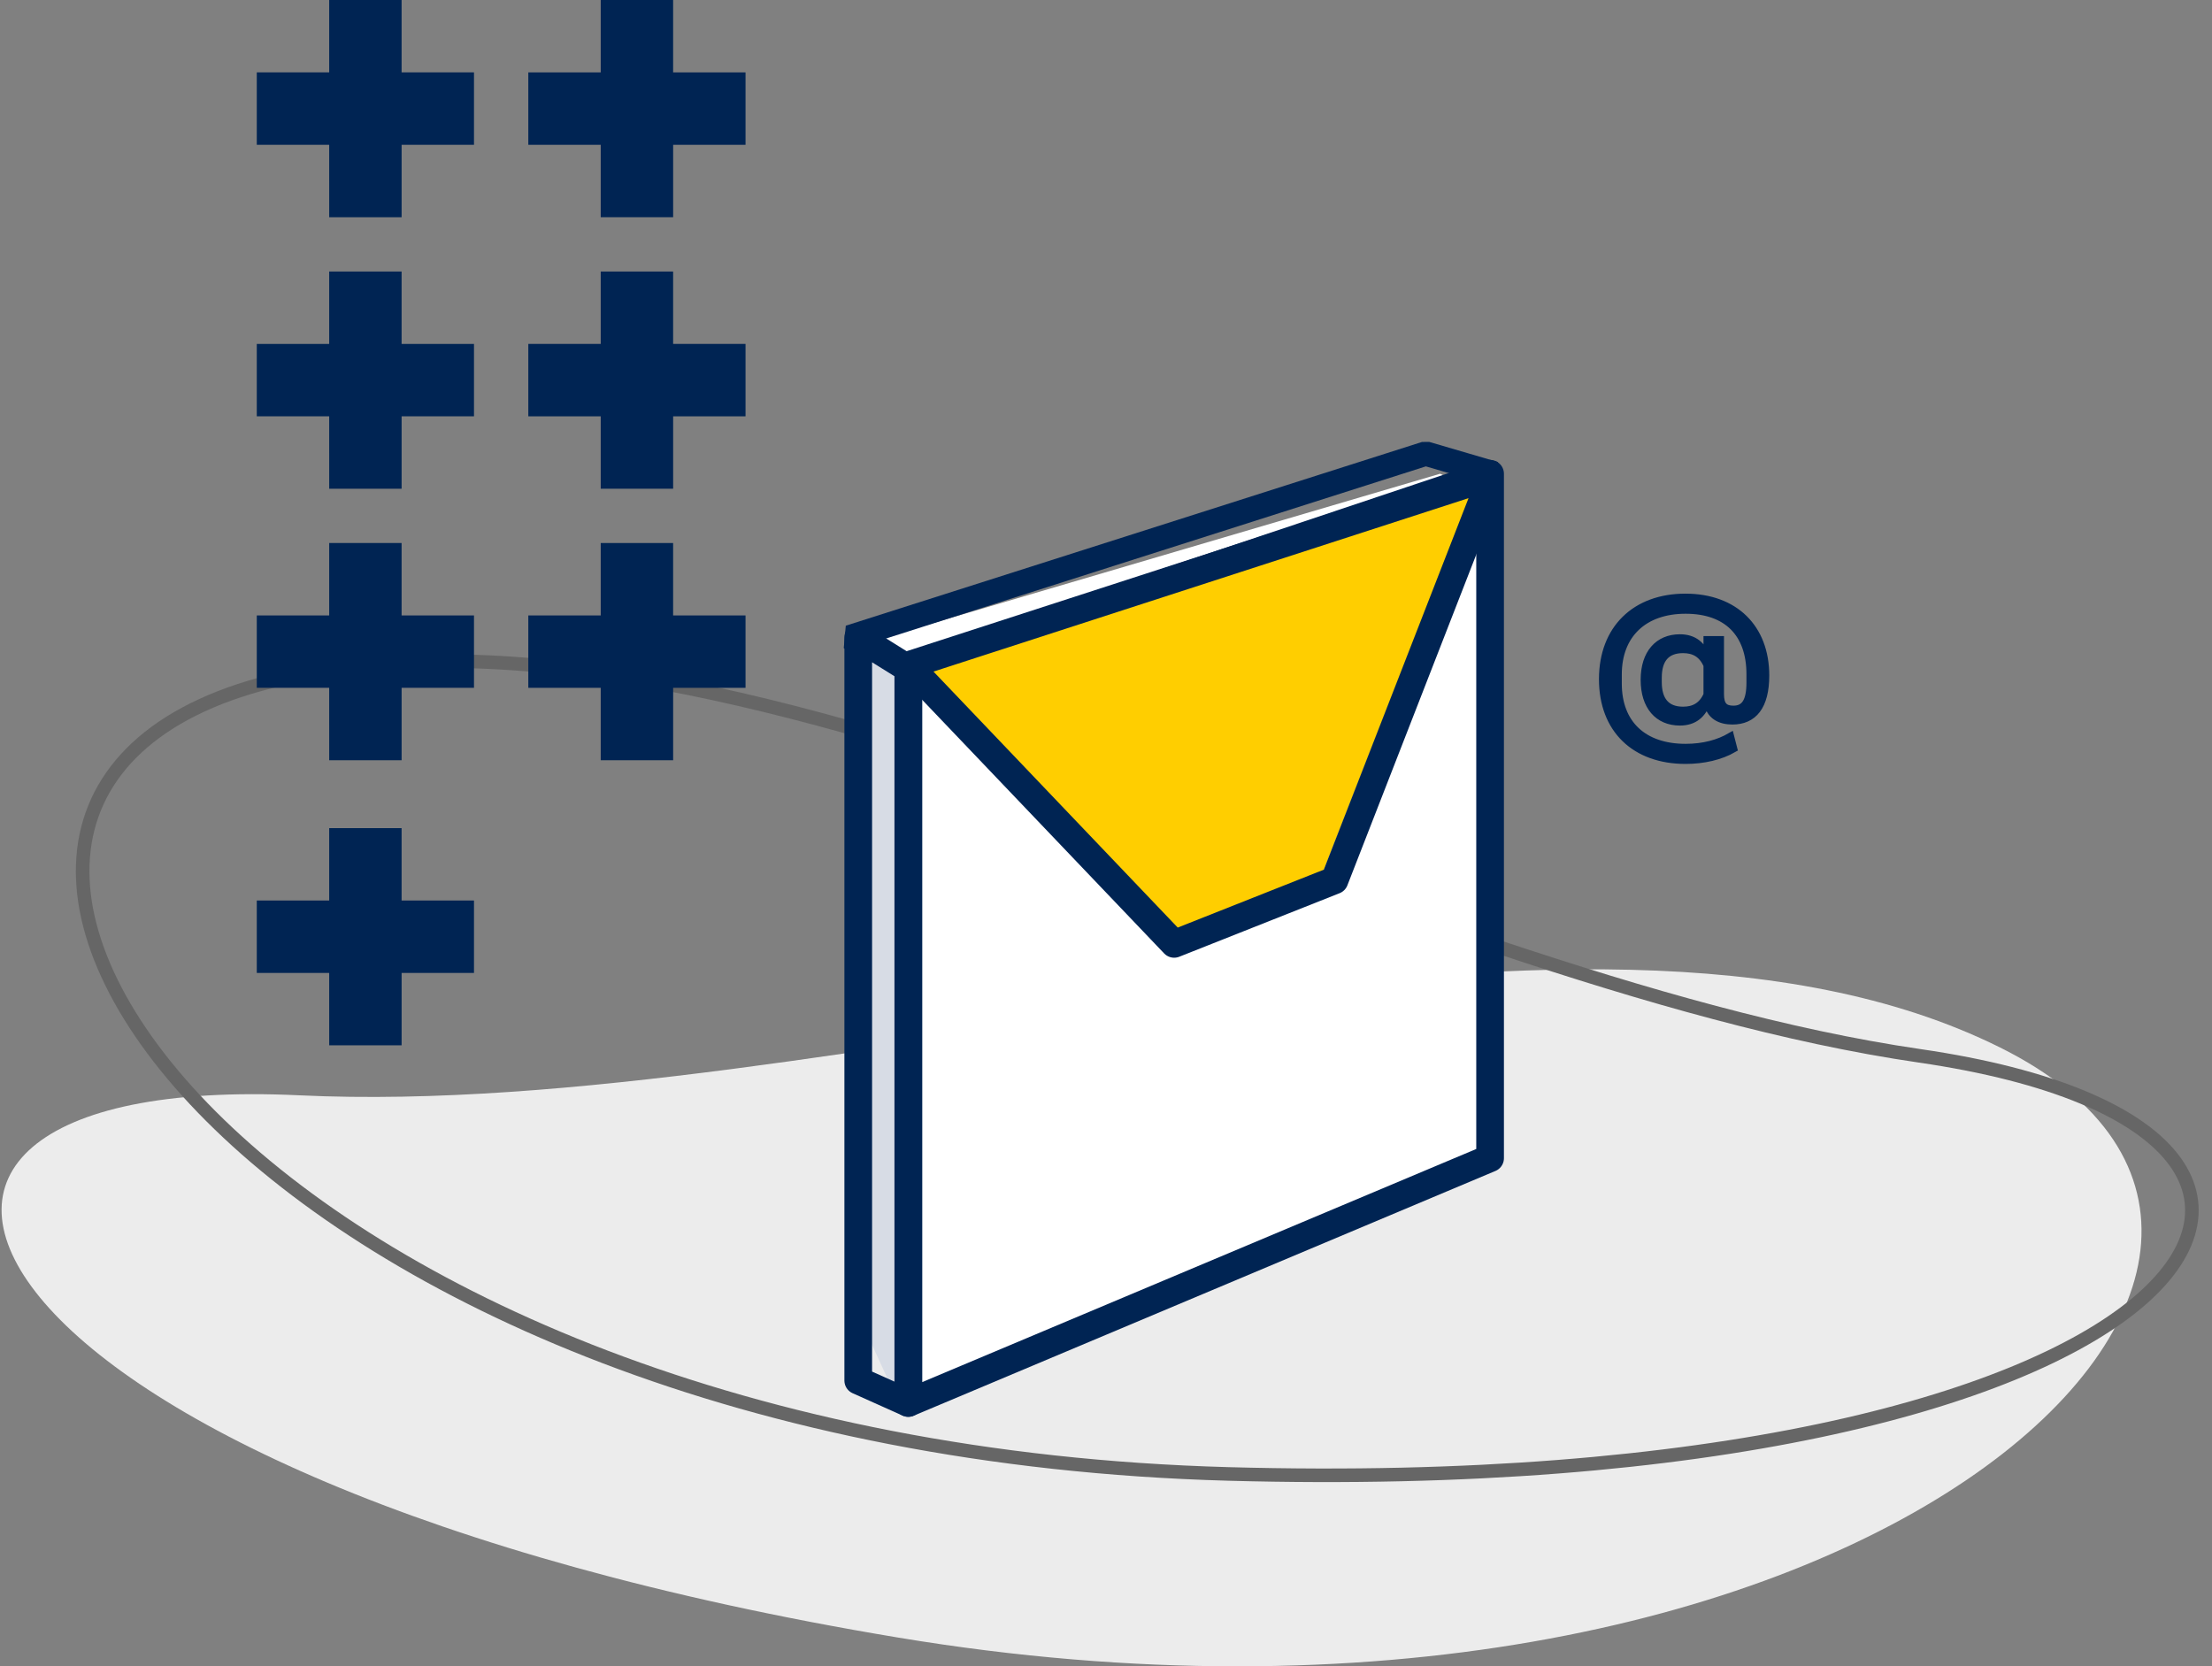
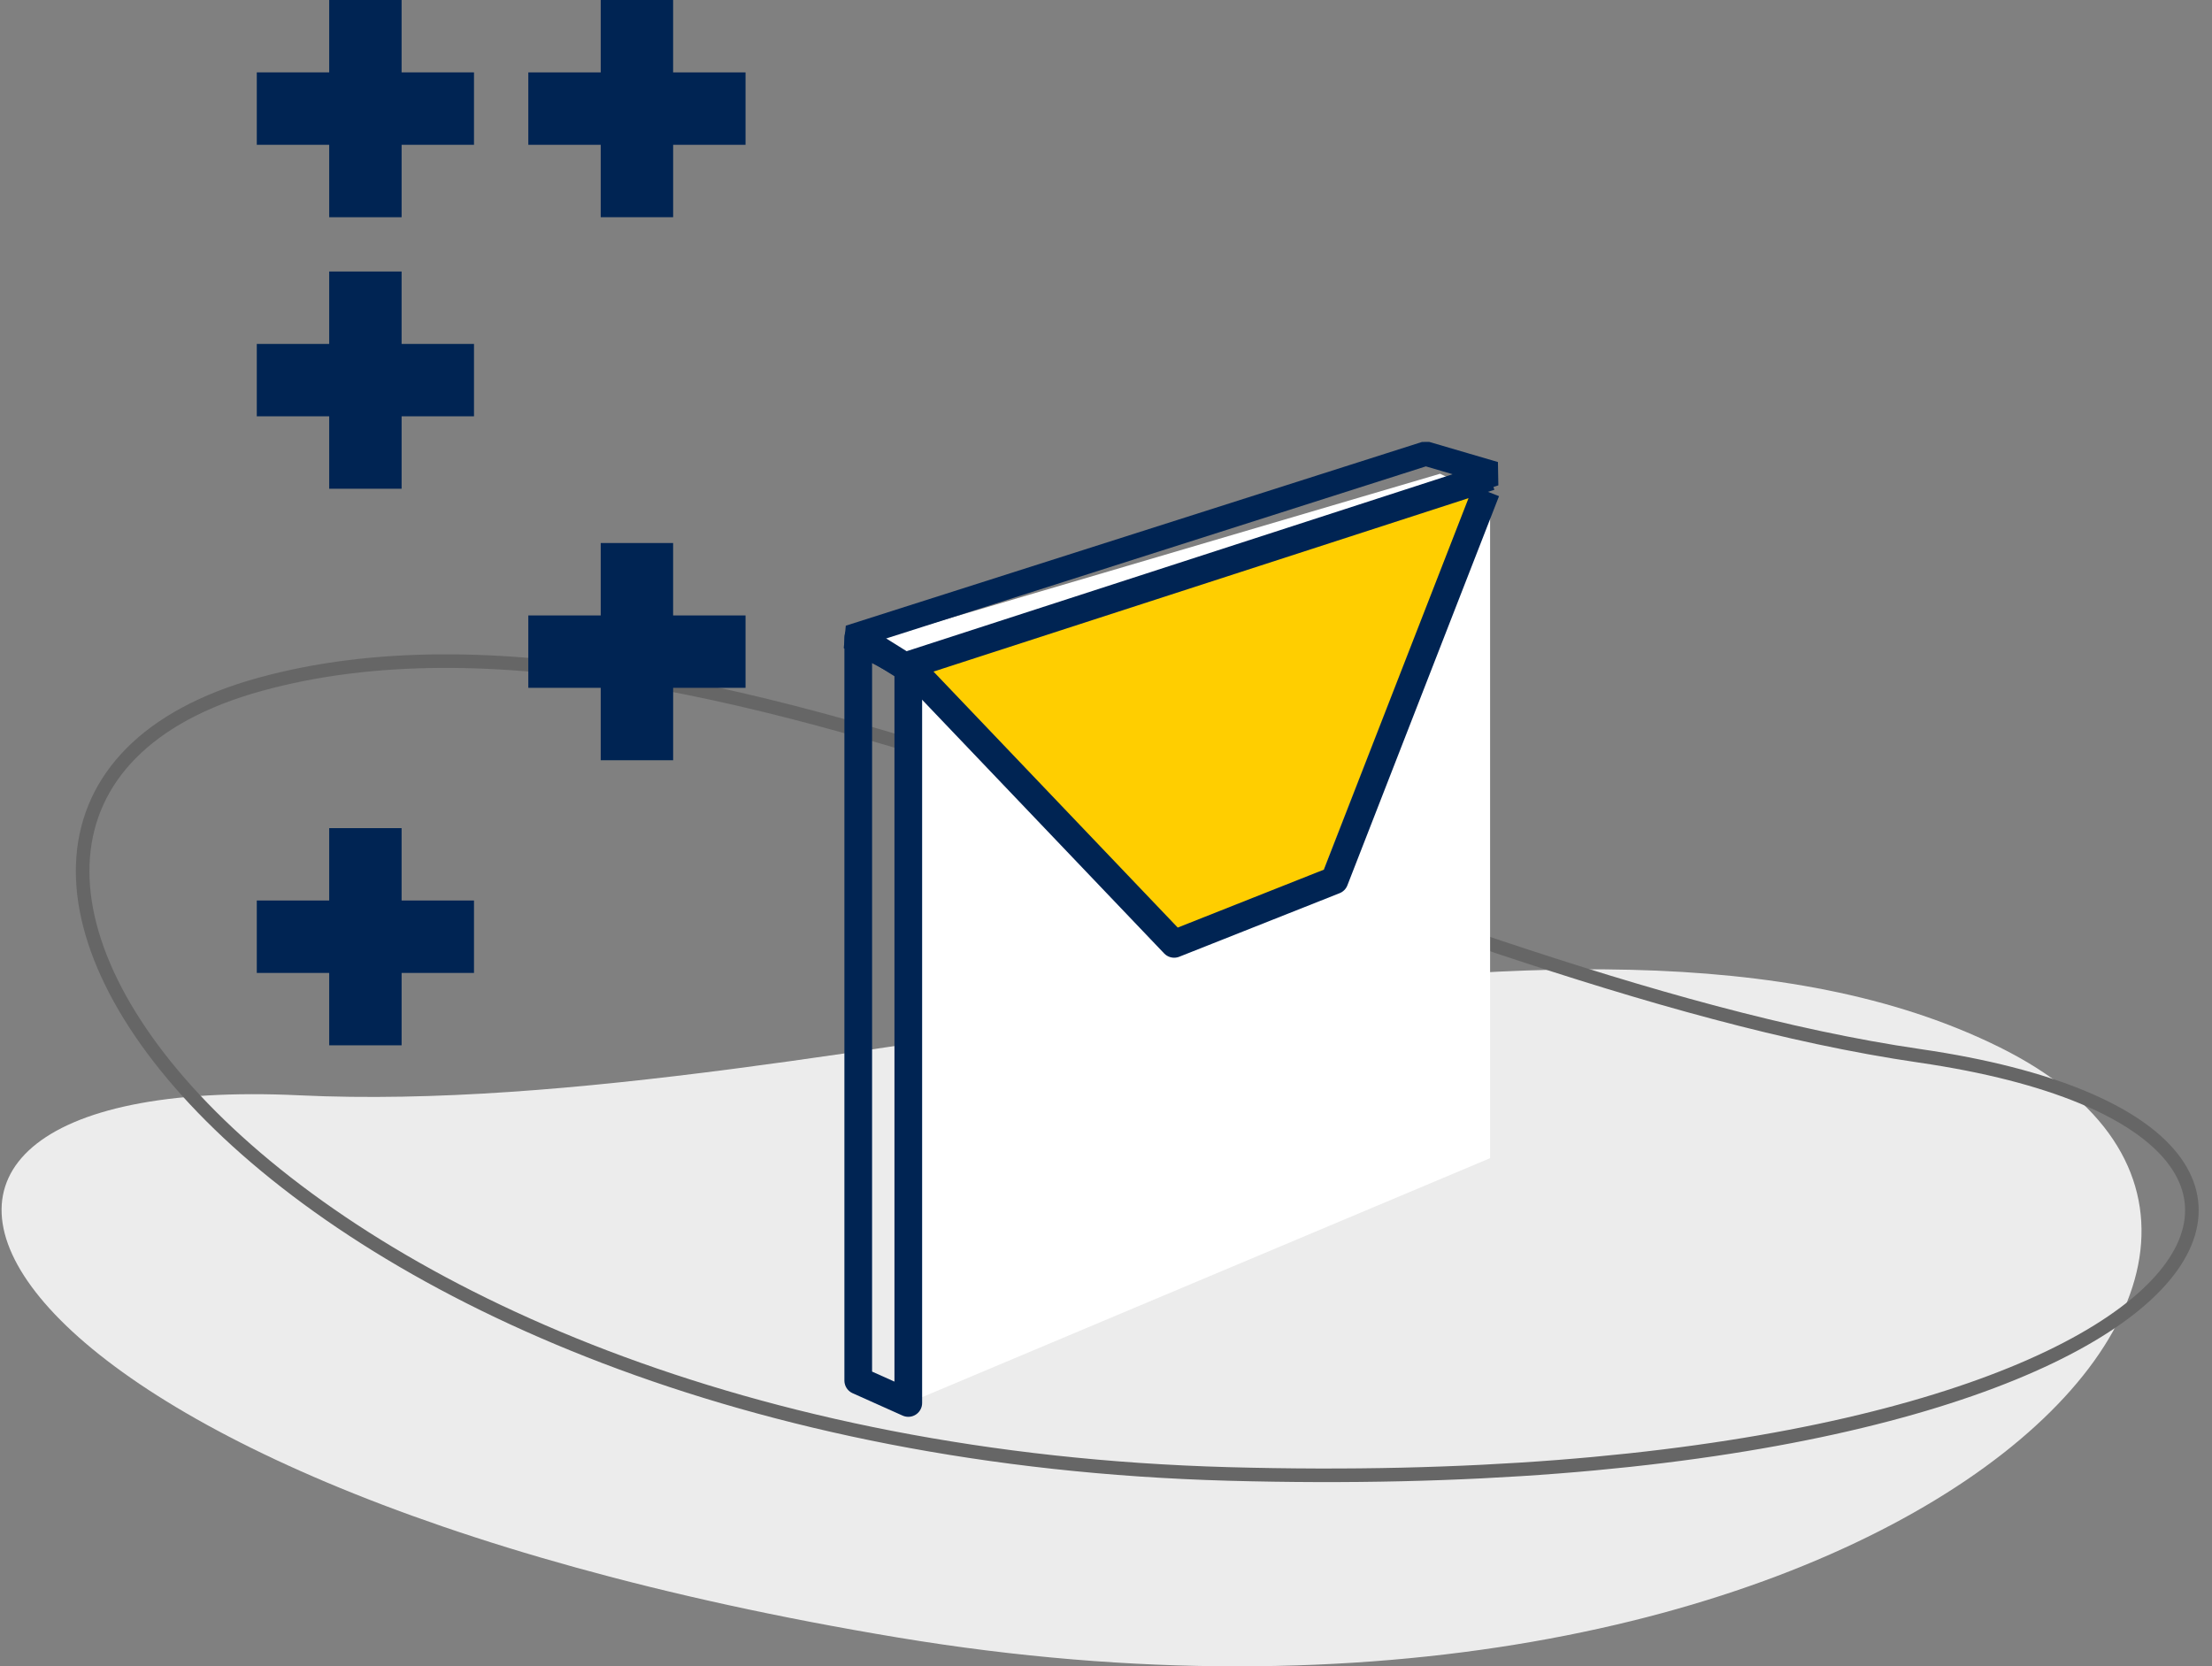
<svg xmlns="http://www.w3.org/2000/svg" width="150px" height="113px" viewBox="0 0 150 113" version="1.1">
  <rect x="0" y="0" width="150" height="113" fill="#808080" stroke="none" />
  <title>img_correo</title>
  <desc>Created with Sketch.</desc>
  <g id="1280" stroke="none" stroke-width="1" fill="none" fill-rule="evenodd">
    <g id="1280_00home" transform="translate(-688, -2815)">
      <g id="Group" transform="translate(-323, 2572)">
        <g id="img_correo" transform="translate(1009.921, 243)">
          <path d="M20.928,76.108 C-15.505,75.654 -2.229,102.966 62.787,111.443 C127.804,119.921 165.223,82.071 136.04,68.834 C106.856,55.597 57.361,76.561 20.928,76.108 Z" id="Path-2" fill="#ECECEC" transform="translate(73.543, 88.556) rotate(2) translate(-73.543, -88.556) " />
          <path d="M24.734,63.219 C-11.699,62.765 1.577,90.077 66.593,98.555 C131.61,107.032 169.029,69.182 139.846,55.945 C110.662,42.708 61.167,63.672 24.734,63.219 Z" id="Path-2" stroke="#666666" stroke-width="0.921" transform="translate(77.349, 75.667) scale(-1, 1) rotate(-9) translate(-77.349, -75.667) " />
          <g id="trama" transform="translate(34.695, 35.5) rotate(-360) translate(-34.695, -35.5) translate(17.695, 0)" fill="#002453">
            <polygon id="Fill-1" points="5.707 56.159 5.707 61.069 0.797 61.069 0.797 65.979 5.707 65.979 5.708 70.889 10.618 70.889 10.618 65.979 15.527 65.979 15.527 61.069 10.617 61.069 10.617 56.159" />
            <polygon id="Fill-2" points="5.707 18.413 5.707 23.323 0.797 23.323 0.797 28.233 5.707 28.233 5.708 33.143 10.618 33.143 10.618 28.233 15.527 28.233 15.527 23.323 10.617 23.323 10.617 18.413" />
-             <polygon id="Fill-2-Copy" points="24.12 18.413 24.12 23.323 19.21 23.323 19.21 28.233 24.12 28.233 24.12 33.143 29.031 33.143 29.031 28.233 33.94 28.233 33.94 23.323 29.03 23.323 29.03 18.413" />
-             <polygon id="Fill-3" points="5.707 36.825 5.707 41.736 0.797 41.736 0.797 46.645 5.707 46.645 5.708 51.556 10.618 51.556 10.618 46.645 15.527 46.645 15.527 41.736 10.617 41.736 10.617 36.825" />
            <polygon id="Fill-3-Copy" points="24.12 36.825 24.12 41.736 19.21 41.736 19.21 46.645 24.12 46.645 24.12 51.556 29.031 51.556 29.031 46.645 33.94 46.645 33.94 41.736 29.03 41.736 29.03 36.825" />
            <polygon id="Fill-4" points="5.707 2.27373675e-13 5.707 4.91 0.797 4.91 0.797 9.82 5.707 9.82 5.708 14.73 10.618 14.73 10.618 9.82 15.527 9.82 15.527 4.91 10.617 4.91 10.617 2.27373675e-13" />
            <polygon id="Fill-4-Copy" points="24.12 2.27373675e-13 24.12 4.91 19.21 4.91 19.21 9.82 24.12 9.82 24.12 14.73 29.031 14.73 29.031 9.82 33.94 9.82 33.94 4.91 29.03 4.91 29.03 2.27373675e-13" />
          </g>
          <polygon id="Fill-20" fill="#FFFFFF" points="59.278 43.749 98.731 32.128 102.125 33.717 62.672 45.338" />
          <polygon id="Stroke-22" stroke="#002453" stroke-width="1.657" stroke-linejoin="bevel" points="58.685 43.221 97.759 30.761 102.424 32.128 62.672 45.338" />
          <polygon id="Fill-24" fill="#FFFFFF" points="102.125 33.717 62.672 45.338 62.672 95.143 102.125 78.542" />
-           <polygon id="Stroke-26" stroke="#002453" stroke-width="1.877" stroke-linejoin="round" points="62.672 45.338 62.672 95.143 102.125 78.542 102.125 32.128" />
-           <polygon id="Fill-56" fill="#D7DCE5" points="59.562 43.708 59.562 89.764 62.492 96.184 62.492 45.01" />
          <polygon id="Stroke-30" stroke="#002453" stroke-width="1.877" stroke-linejoin="round" points="59.278 93.623 62.672 95.143 62.672 45.338 59.278 43.221" />
          <polygon id="Fill-34" fill="#FFCE00" points="101.375 32.128 62.672 45.111 80.701 64.009 89.938 61.324" />
          <polyline id="Path" stroke="#002453" stroke-width="1.877" stroke-linejoin="round" points="102.125 32.322 62.672 45.111 80.701 64.009 91.573 59.7 101.856 33.306" />
-           <path d="M115.383,51.556 C116.588,51.556 117.75,51.291 118.639,50.776 L118.424,49.942 C117.635,50.401 116.616,50.693 115.383,50.693 C112.527,50.693 110.806,49.093 110.806,46.352 L110.806,45.74 C110.806,43.026 112.556,41.371 115.383,41.371 C118.166,41.371 119.759,42.929 119.759,45.726 L119.759,46.282 C119.759,47.562 119.4,48.105 118.625,48.105 C118.022,48.105 117.736,47.841 117.736,47.075 L117.736,43.388 L116.846,43.388 L116.846,44.668 C116.53,43.736 115.928,43.263 114.995,43.263 C113.532,43.263 112.585,44.306 112.585,46.101 C112.585,47.896 113.517,48.954 114.995,48.954 C115.928,48.954 116.545,48.481 116.86,47.521 C116.975,48.564 117.764,48.884 118.553,48.884 C119.988,48.884 120.806,47.896 120.806,45.809 C120.806,42.595 118.725,40.508 115.368,40.508 C111.982,40.508 109.758,42.637 109.758,46.06 C109.758,49.468 111.953,51.556 115.383,51.556 Z M115.21,48.174 C114.048,48.174 113.517,47.465 113.517,46.254 L113.517,45.962 C113.517,44.738 114.048,44.042 115.21,44.042 C115.928,44.042 116.502,44.32 116.846,45.113 L116.846,47.117 C116.502,47.896 115.928,48.174 115.21,48.174 Z" id="@" stroke="#002453" stroke-width="0.5" fill="#002453" fill-rule="nonzero" />
        </g>
      </g>
    </g>
  </g>
</svg>